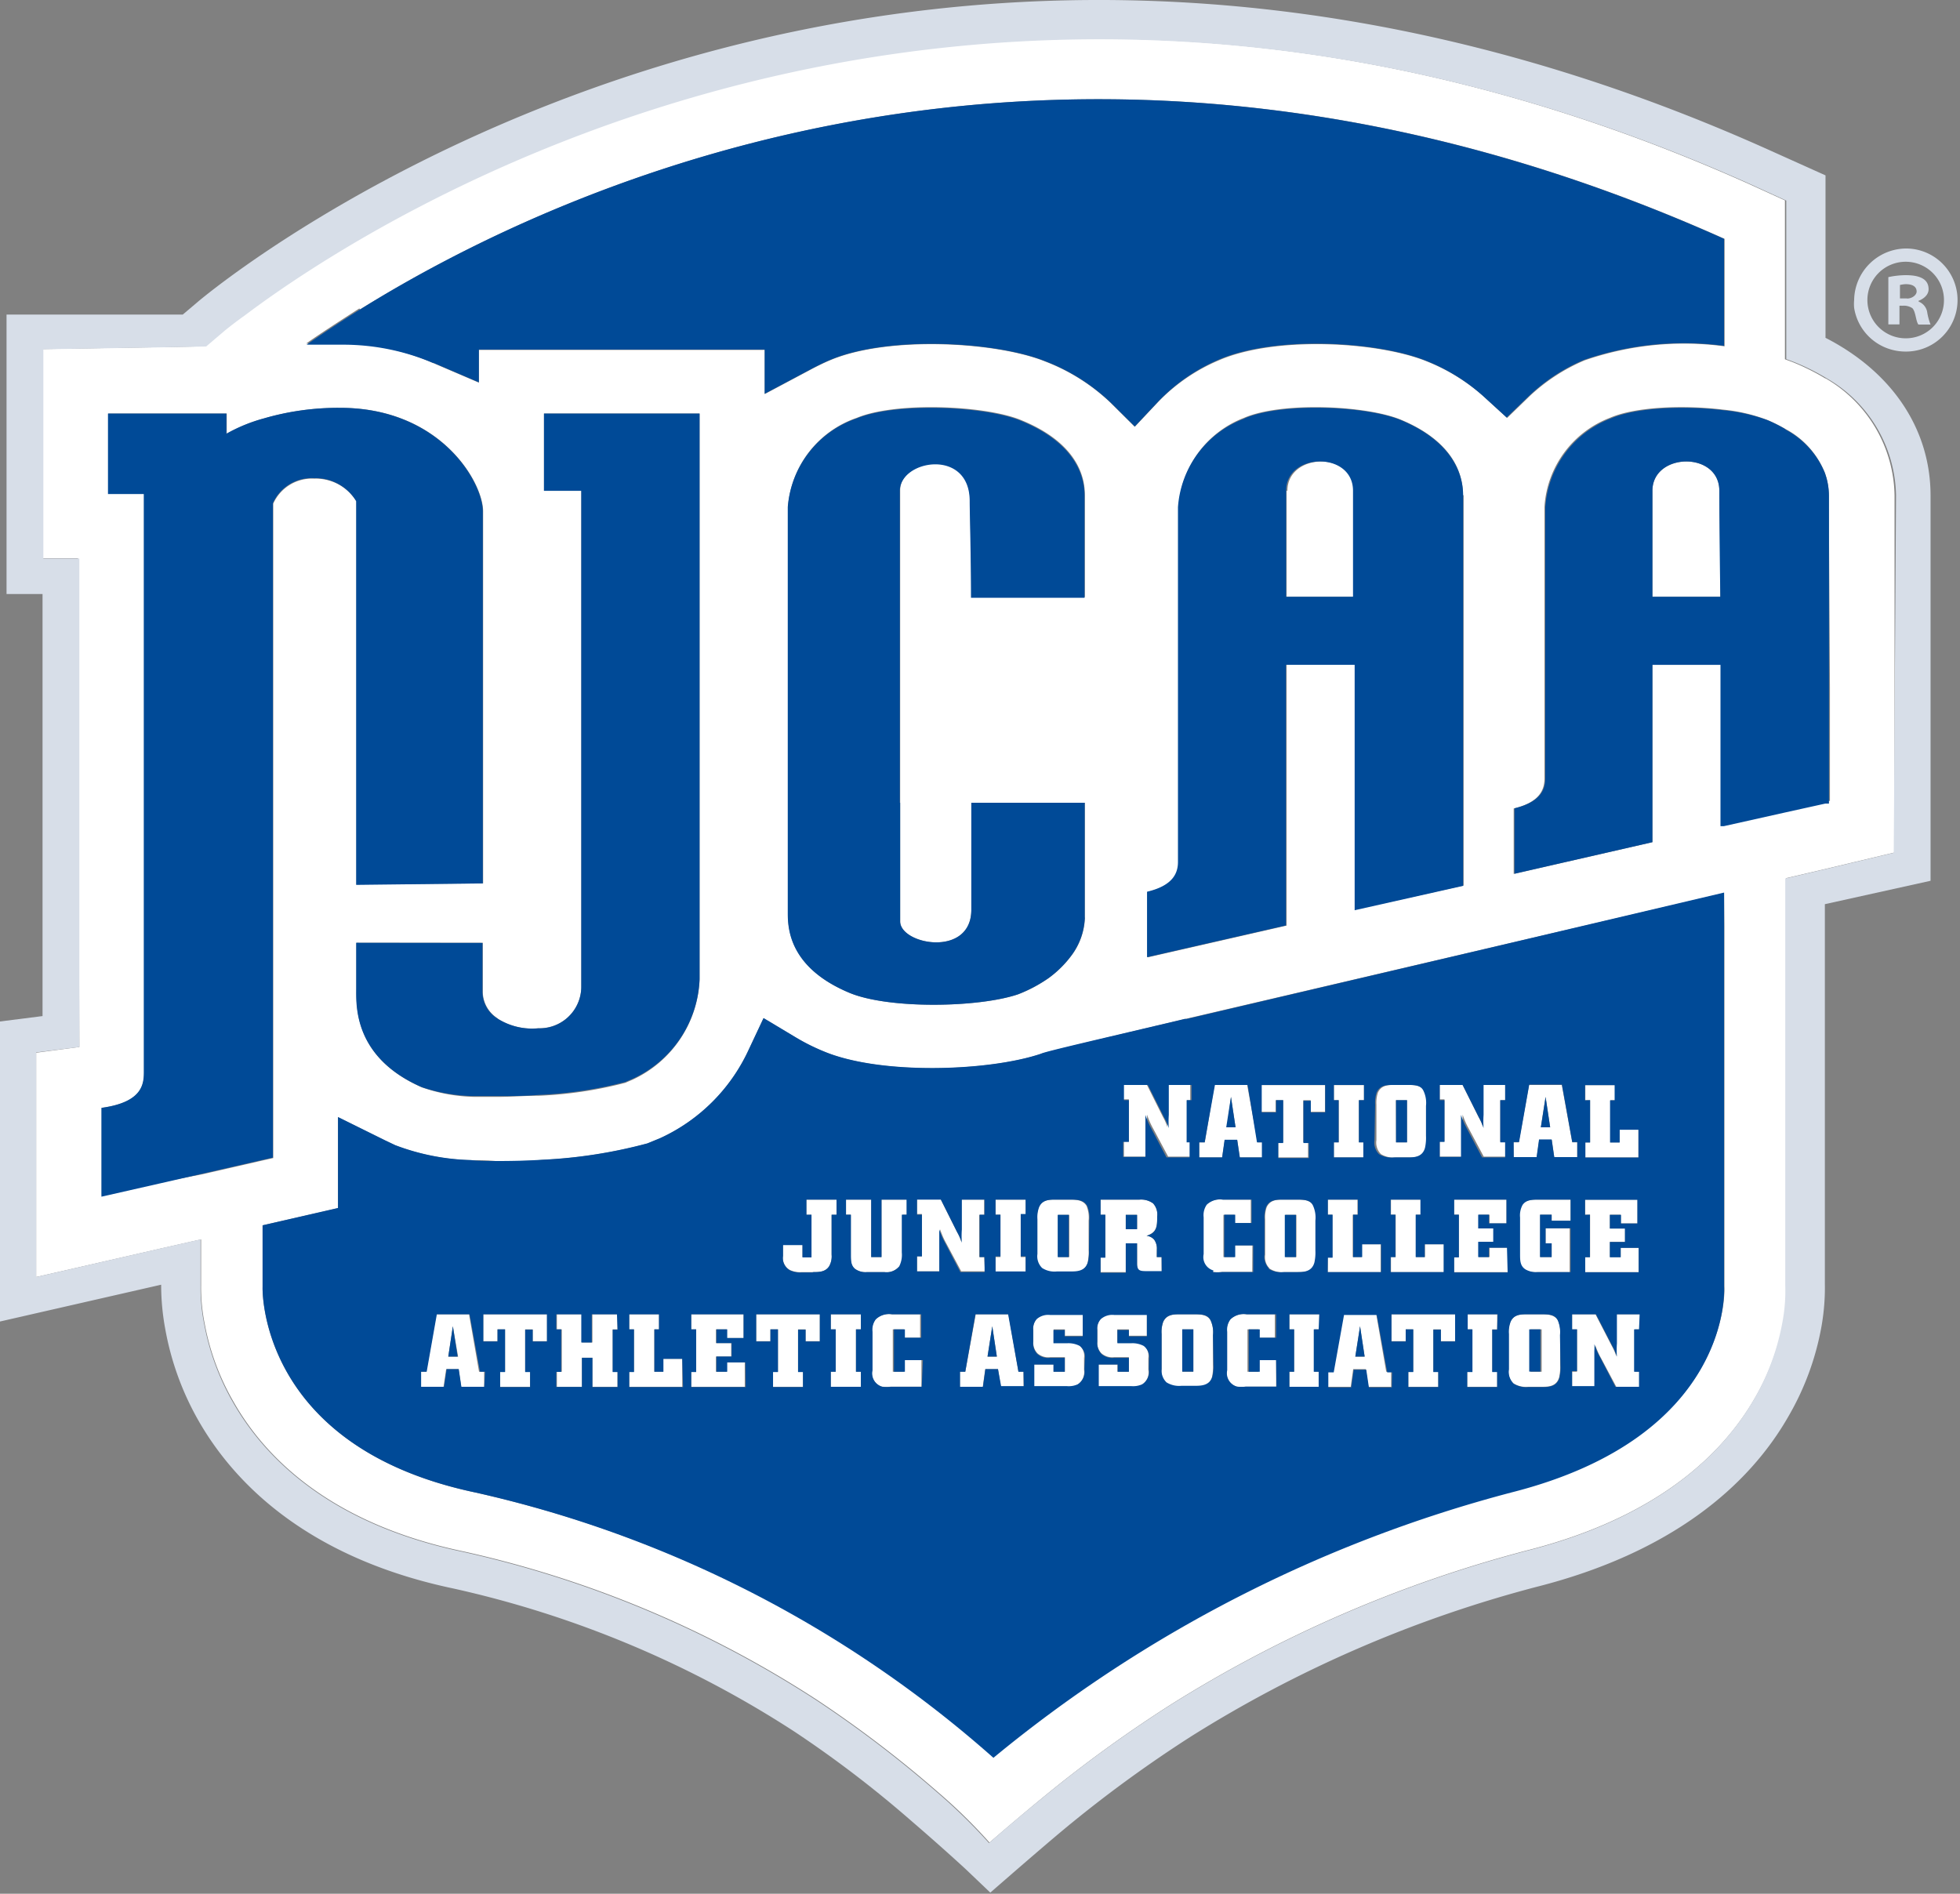
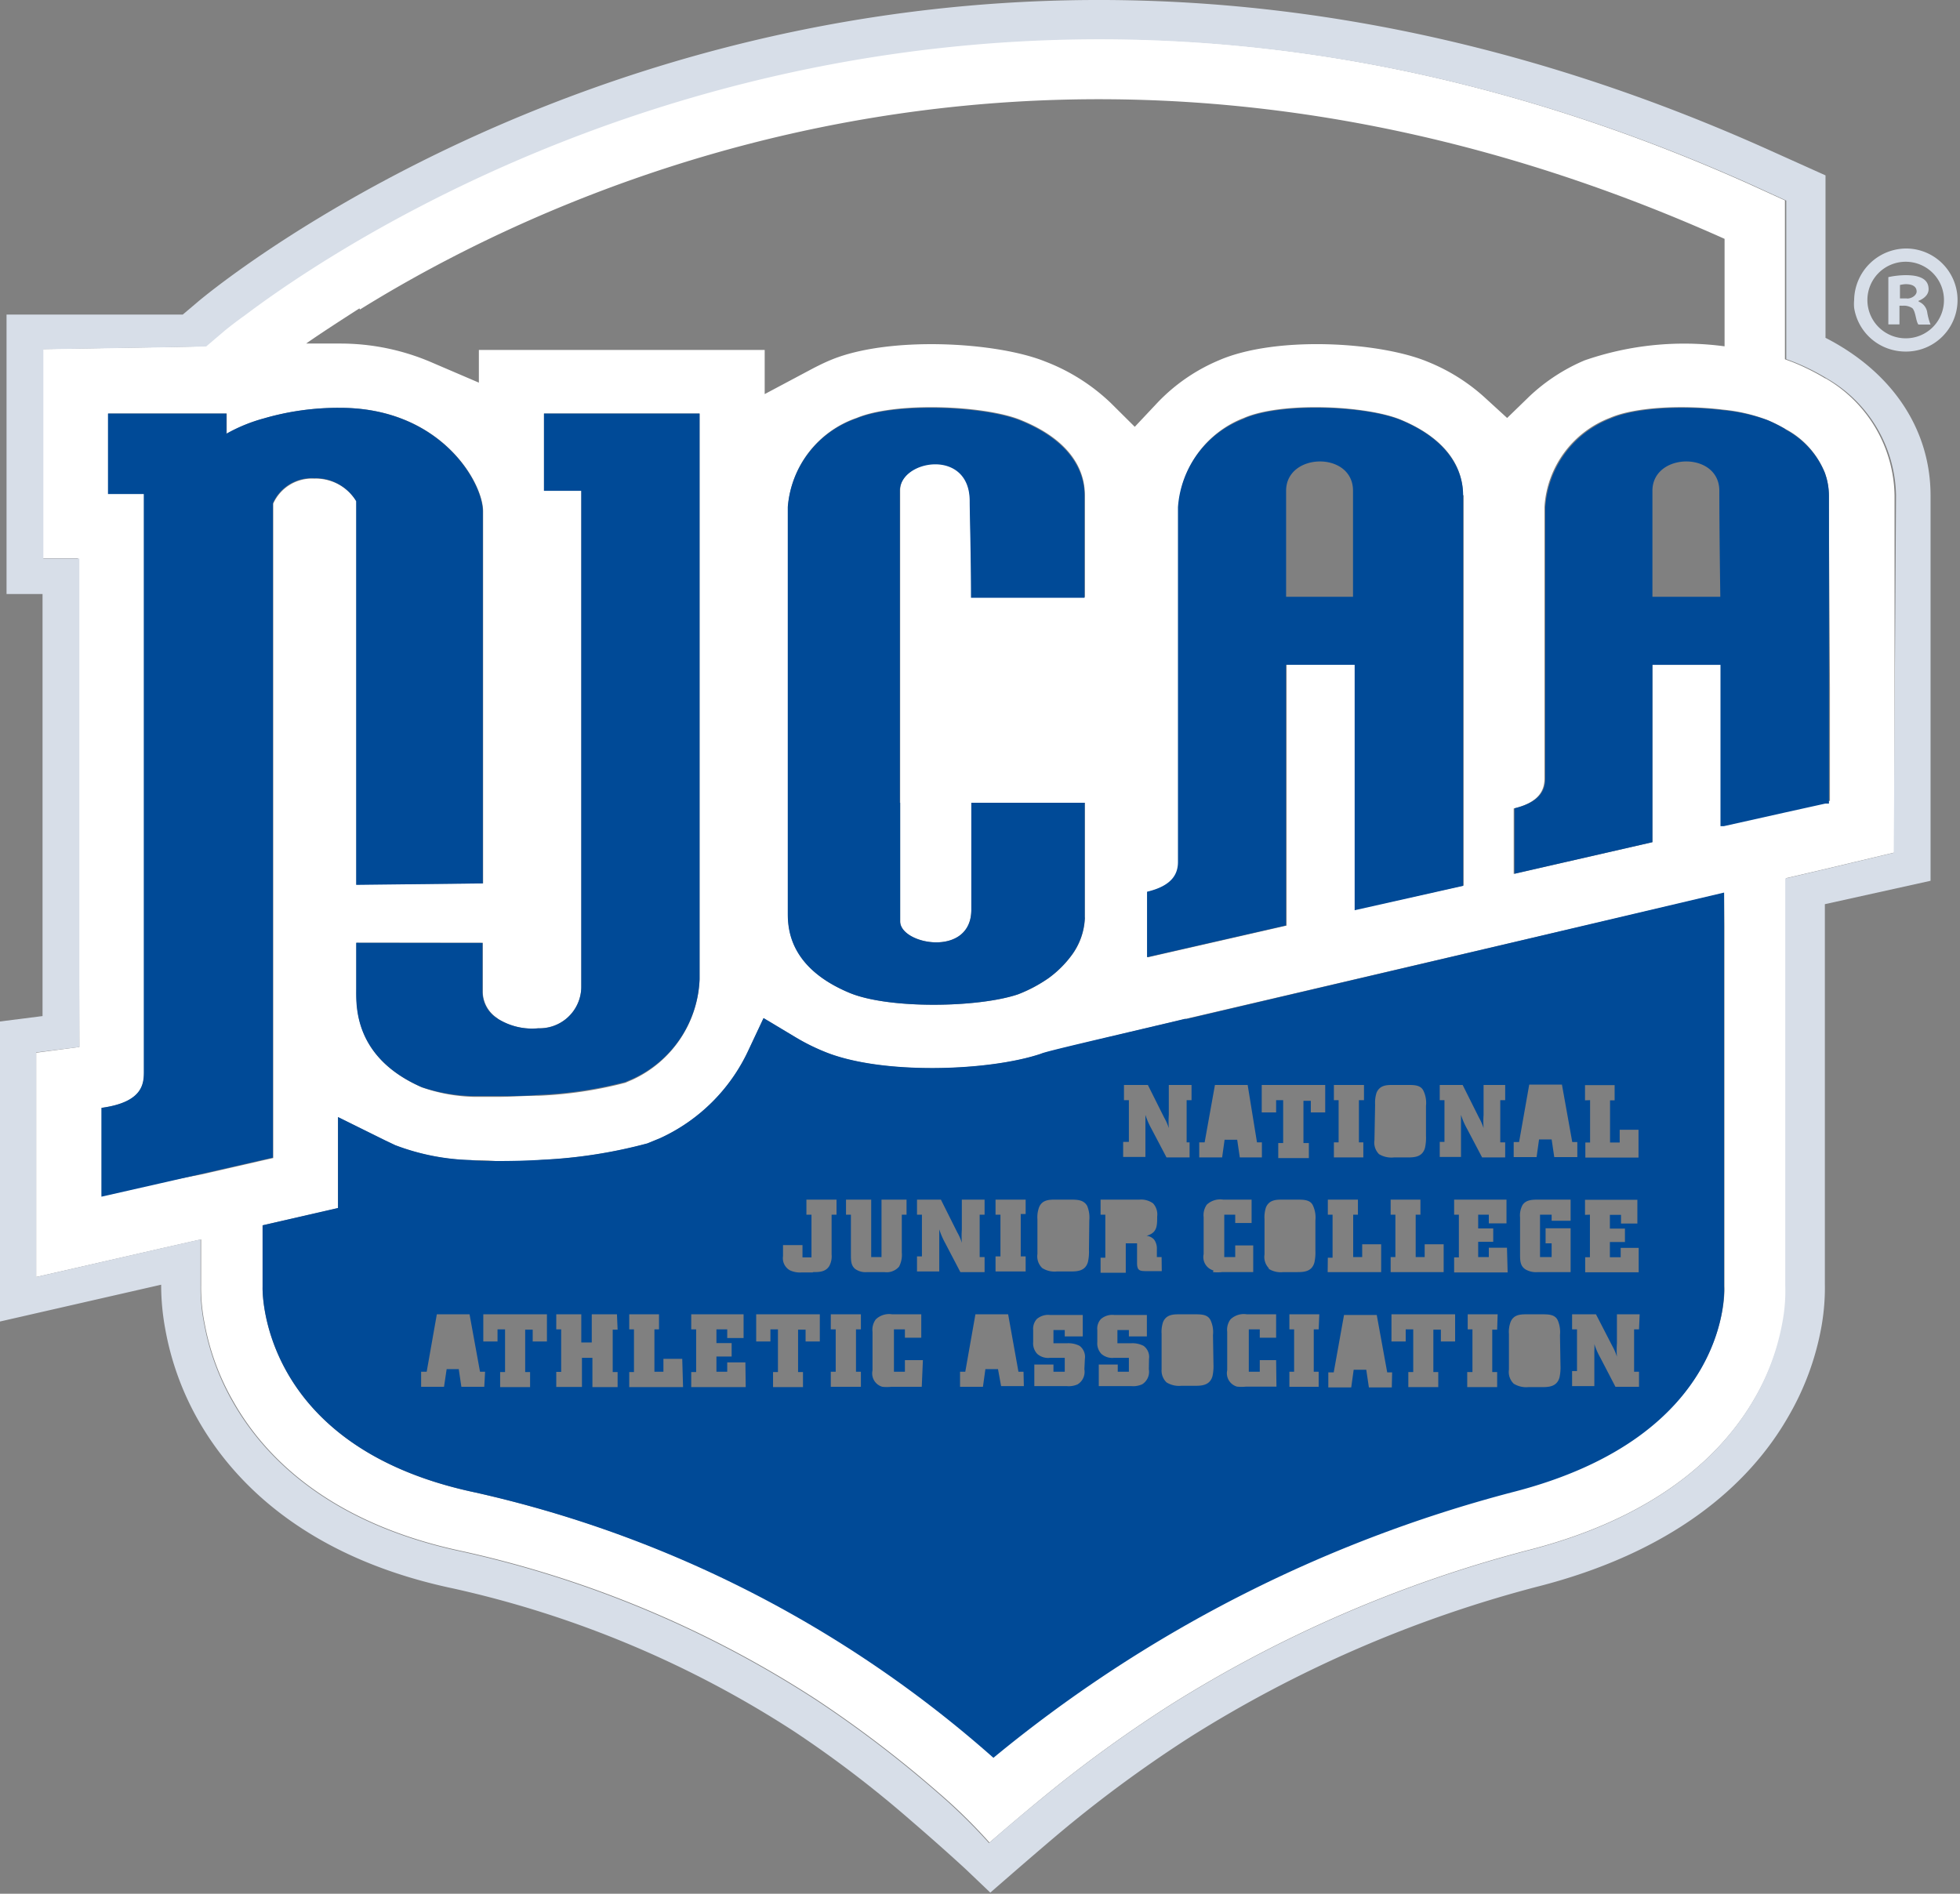
<svg xmlns="http://www.w3.org/2000/svg" viewBox="0 0 119.8 115.76">
  <rect x="0" y="0" width="119.8" height="115.76" fill="#808080" stroke="none" />
  <defs>
    <style>.cls-1{fill:#fff}.cls-2{fill:#d7dee8}.cls-3{fill:#004a97}</style>
  </defs>
  <g id="Layer_2" data-name="Layer 2">
    <g id="Layer_1-2" data-name="Layer 1">
      <path class="cls-1" d="M111.58 23.14a13.86 13.86 0 00-2-1l-.48-.18v-9.71l-2.19-1c-48.46-21.72-84.8 2.53-92 8-.84.63-1.28 1-1.31 1l-1.08.92-2.64.05-7.31.12v12.79h2.2L4.85 64l-2.64.35v13.71l7.65-1.75 2.43-.55v2.85a11.16 11.16 0 00.22 2.3 15 15 0 001.76 4.77c2.13 3.76 6.32 7.52 14 9.14a65.7 65.7 0 0121.67 9.09 70.58 70.58 0 017.36 5.61 32.7 32.7 0 013.18 3.11c.7-.61 2.09-1.8 3.56-3a80.29 80.29 0 017.5-5.42 78.16 78.16 0 0121.8-9.44c7.66-1.94 11.82-5.64 13.93-9.32a14.53 14.53 0 001.73-4.67 10.18 10.18 0 00.17-2.2v-24.9l2.44-.57 4.19-1V30.27a8.43 8.43 0 00-4.23-7.15M22 18.92c12.44-7.73 43.64-22.14 83.41-4.32v6.57a18.57 18.57 0 00-8.56.86 11.37 11.37 0 00-3.37 2.2l-1.36 1.32-1.4-1.28a11.61 11.61 0 00-3.44-2.15c-2.94-1.23-9.31-1.61-12.79-.09a11.16 11.16 0 00-3.71 2.55l-1.42 1.51-1.47-1.46a12 12 0 00-4-2.53c-3-1.21-9.56-1.57-13.1-.1-.39.16-.75.34-1.1.52l-2.95 1.57v-2.7H29.27v2l-2.8-1.2A14.09 14.09 0 0020.81 21h-2.1c.87-.61 2-1.34 3.26-2.15m67.49 11.44v23.84l-6.65 1.47v-15h-4.17v15.98l-8.49 1.94v-4c1.51-.36 1.89-1.07 1.89-1.82V31a6.25 6.25 0 014-5.46c2.31-1 7.5-.76 9.6.12 2.89 1.21 3.78 3 3.78 4.59M59.37 55.61v-6.54h6.94v7a.49.49 0 010 .12 4.1 4.1 0 01-.81 2.21 6.5 6.5 0 01-1.39 1.38 8.78 8.78 0 01-1.88 1c-2.42.82-7.9.91-10.3-.09-3.64-1.52-3.77-3.89-3.77-4.87V31a6.25 6.25 0 014.21-5.46c2.4-1 7.82-.76 10 .12 3 1.21 3.94 3 3.94 4.59v6.25h-6.94c0-2.57-.08-5.15-.08-5.91 0-3.26-4.27-2.52-4.27-.63v26.36c0 1.43 4.35 2.23 4.35-.71m-28.95 6.66a3.9 3.9 0 002.49.58 2.54 2.54 0 002.62-2.49V30h-2.28v-4.72h9.51v34.64a7.06 7.06 0 01-4.1 6.08l-.44.19a24.94 24.94 0 01-5.31.79c-.83 0-1.67.07-2.49.07H29a10.36 10.36 0 01-3.21-.58c-4.18-1.83-4-5-4-6v-2.84h7.72v3a1.94 1.94 0 00.93 1.63m-20.56 10l-3.66.83v-5.37c2.64-.36 2.59-1.59 2.59-2.29V30.18H6.62v-4.9h7.24v1.23a9.9 9.9 0 012.27-.93 16.24 16.24 0 014.67-.65c6.12 0 8.73 4.54 8.73 6.33V54l-7.74.06v-23.4a2.9 2.9 0 00-2.58-1.4 2.59 2.59 0 00-2.51 1.53v40l-.62.14-3.76.86zm95.52-15.65v22s.58 9.11-13 12.55a82.83 82.83 0 00-31.66 16.22 71.32 71.32 0 00-31.69-16.15c-13.32-2.81-13-12.55-13-12.55V74.9l4.61-1.05v-5.56l2.89 1.43.61.29a14 14 0 004.6.91c.52 0 1.07 0 1.63.06.91 0 1.85 0 2.77-.08a30.63 30.63 0 006.41-1l.78-.32a11 11 0 005.38-5.34l.94-2 1.92 1.15a12.7 12.7 0 001.77.89c3.47 1.45 10.1 1.21 13.27.14.25-.1 3.8-.95 8.84-2.14L90.79 58l14.59-3.41zm6.45-14.54v6.89h-.22l-2.44.54-3.76.84h-.21v-9.7H101v10.84l-8.48 1.94v-4c1.5-.36 1.88-1.07 1.88-1.82V31a6.25 6.25 0 014-5.46c1.59-.69 4.55-.79 6.93-.5a10.32 10.32 0 012.67.62 8.51 8.51 0 011.09.54 5.24 5.24 0 012.44 2.67 4.08 4.08 0 01.25 1.38z" />
-       <path class="cls-1" d="M101 30v6.48h4.15c0-4.08-.06-6-.06-6.48 0-2.43-4.09-2.34-4.09 0M78.64 30v6.48h4.14V30c0-2.43-4.09-2.34-4.09 0M28.67 80.34h-2l-.62 3.51h-.34v.92h1.4l.16-1.08h.76l.16 1.08h1.4v-.92h-.31zm-1.27 2.59l.28-1.86.32 1.86zM29.54 81.98h.87v-.72h.46v2.59h-.3v.92h1.83v-.92h-.3v-2.59h.46v.72h.88v-1.64h-3.9v1.64zM36.21 82.06h-.64v-1.72h-1.53v.92h.3v2.59h-.3v.92h1.53v-1.78h.64v1.78h1.53v-.92h-.29v-2.59h.29v-.92h-1.53v1.72zM40.54 83.85h-.55v-2.59h.29v-.92h-1.82v.92h.29v2.59h-.29v.92h3.24v-1.71h-1.16v.79zM44.42 83.85h-.66v-.93h.93v-.82h-.93v-.84h.66v.53h1.03v-1.45h-3.2v.92h.3v2.59h-.3v.92h3.27v-1.49h-1.1v.57zM46.22 81.98h.87v-.72h.46v2.59h-.3v.92h1.83v-.92h-.3v-2.59h.46v.72h.87v-1.64h-3.89v1.64zM50.78 81.26h.3v2.59h-.3v.92h1.84v-.92h-.3v-2.59h.3v-.92h-1.84v.92zM55.24 83.85h-.67v-2.59h.67v.51h1v-1.43h-1.73a1.17 1.17 0 00-1 .31 1.06 1.06 0 00-.2.76v2.35a.85.85 0 00.6 1 2.5 2.5 0 00.55 0h1.86v-1.62h-1.1zM61.64 80.34h-2L59 83.85h-.33v.92h1.4l.15-1.08H61l.17 1.08h1.39v-.92h-.31zm-1.28 2.59l.29-1.86.28 1.86zM66 82.23a1.49 1.49 0 00-.77-.16h-.83v-.81h.69v.39h1.1v-1.31h-2a1.07 1.07 0 00-.81.25.89.89 0 00-.22.67V82a.93.93 0 00.25.72 1 1 0 00.78.24h.9v.89h-.69v-.44h-1.21v1.36h2a1.32 1.32 0 00.65-.11.93.93 0 00.42-.92V83a.84.84 0 00-.33-.8M69.89 82.23a1.47 1.47 0 00-.77-.16h-.83v-.81H69v.39h1.1v-1.31h-2a1.06 1.06 0 00-.81.25.86.86 0 00-.22.67V82a.93.93 0 00.25.72 1 1 0 00.77.24H69v.89h-.7v-.44h-1.17v1.36h2a1.36 1.36 0 00.65-.11.9.9 0 00.41-.92V83a.84.84 0 00-.33-.8M73 80.34h-.9c-.34 0-.79 0-1 .47a1.73 1.73 0 00-.1.73v2.16a1 1 0 00.28.86 1.48 1.48 0 00.91.21H73c.39 0 .92 0 1.08-.59a2.84 2.84 0 00.06-.73v-1.83a1.76 1.76 0 00-.14-.9c-.21-.36-.61-.38-1-.38m-.06 3.51h-.67v-2.59h.67zM76.92 83.85h-.67v-2.59h.67v.51h1v-1.43h-1.73a1.17 1.17 0 00-1 .31 1.06 1.06 0 00-.2.76v2.35a.85.85 0 00.6 1 2.5 2.5 0 00.55 0H78v-1.62h-1.1zM78.81 81.26h.29v2.59h-.29v.92h1.83v-.92h-.3v-2.59h.3v-.92h-1.83v.92zM84.12 80.34h-2l-.63 3.51h-.33v.92h1.4l.15-1.08h.77l.16 1.08h1.39v-.92h-.3zm-1.28 2.59l.29-1.86.28 1.86zM85.05 81.98h.87v-.72h.46v2.59h-.3v.92h1.83v-.92h-.3v-2.59h.46v.72h.87v-1.64h-3.89v1.64zM89.68 81.26h.29v2.59h-.29v.92h1.83v-.92h-.3v-2.59h.3v-.92h-1.83v.92zM94.2 80.34h-.89c-.34 0-.79 0-1 .47a1.73 1.73 0 00-.1.73v2.16a1 1 0 00.29.86 1.45 1.45 0 00.9.21h.82c.4 0 .92 0 1.08-.59a2.84 2.84 0 00.06-.73v-1.83a1.88 1.88 0 00-.13-.9c-.22-.36-.62-.38-1-.38m0 3.51h-.68v-2.59h.68zM98.8 82.12a5.77 5.77 0 000 .81 3.44 3.44 0 00-.28-.65l-1-1.94h-1.43v.92h.3v2.59h-.3v.92h1.41v-2.16a2.82 2.82 0 000-.41 4.58 4.58 0 00.37.84l.92 1.73h1.45v-.92h-.3v-2.59h.3v-.92H98.8zM50.83 74.26h.3v-.93h-1.84v.93h.31v2.58h-.55v-.75h-1.19v.67a.85.85 0 00.42.87 1.46 1.46 0 00.72.13h.68c.37 0 .77 0 1-.36a1.21 1.21 0 00.15-.71zM55 77.43a1.55 1.55 0 00.17-.87v-2.31h.29v-.92h-1.58v3.51h-.63v-3.51h-1.54v.92H52v2.44c0 .39 0 .66.25.87a1.09 1.09 0 00.74.2h1.06a1 1 0 00.89-.33M60.15 76.84h-.3v-2.58h.3v-.93h-1.39v1.78a5.7 5.7 0 000 .81 3.12 3.12 0 00-.28-.64l-1-2h-1.43v.93h.3v2.58h-.3v.92h1.41v-2.16-.41a4.92 4.92 0 00.37.85l.92 1.72h1.45zM60.85 74.25h.3v2.59h-.3v.92h1.84v-.92h-.3v-2.59h.3v-.92h-1.84v.92zM65.38 73.33h-.89c-.34 0-.79 0-1 .47a1.75 1.75 0 00-.1.73v2.17a1 1 0 00.29.85 1.39 1.39 0 00.9.21h.82c.39 0 .92 0 1.08-.59a2.84 2.84 0 00.06-.73v-1.83a1.88 1.88 0 00-.13-.9c-.22-.36-.62-.38-1.05-.38m0 3.51h-.68v-2.58h.68zM70.71 76.36a.92.92 0 00-.17-.59.73.73 0 00-.46-.23c.64-.21.65-.6.65-1.18a1 1 0 00-.25-.8 1.24 1.24 0 00-.84-.23h-2.37v.93h.29v2.58h-.29v.92h1.54V76h.69v1.3c0 .42.19.46.66.46H71v-.92h-.3zm-1.21-1.23h-.69v-.87h.69zM76.55 76.13h-1.1v.71h-.67v-2.58h.67v.5h1v-1.43h-1.73a1.2 1.2 0 00-1 .31 1.12 1.12 0 00-.19.77v2.34a.85.85 0 00.6 1 2.5 2.5 0 00.55 0h1.86zM80.38 77.17a2.84 2.84 0 00.06-.73v-1.83a1.76 1.76 0 00-.14-.9c-.21-.36-.62-.38-1-.38h-.88c-.34 0-.79 0-1 .47a1.93 1.93 0 00-.09.73v2.17a1 1 0 00.28.85 1.4 1.4 0 00.91.21h.82c.39 0 .92 0 1.08-.59m-1.18-.33h-.67v-2.58h.67zM84.39 76.06h-1.16v.78h-.55v-2.59h.29v-.92h-1.81v.92h.28v2.59h-.28v.92h3.23v-1.7zM88.26 76.06H87.1v.78h-.55v-2.59h.29v-.92h-1.82v.92h.29v2.59h-.29v.92h3.24v-1.7zM91.05 76.84h-.66v-.93h.92v-.82h-.92v-.84h.66v.53h1.03v-1.45h-3.2v.92h.29v2.59h-.29v.92h3.27v-1.49h-1.1v.57zM94.47 76h.37v.84h-.7v-2.59h.7v.37H96v-1.29h-2c-.37 0-.75 0-1 .33a1.34 1.34 0 00-.15.76v2.29c0 .38 0 .69.34.89a1.3 1.3 0 00.75.16h2v-2.68h-1.47zM96.89 76.84v.92h3.27v-1.49h-1.1v.57h-.66v-.93h.93v-.82h-.93v-.84h.66v.53h1.03v-1.45h-3.2v.92h.3v2.59h-.3zM72.75 67.25v-.93h-1.39v1.78a5.7 5.7 0 000 .81 3.37 3.37 0 00-.28-.64l-1-2h-1.43v.93H69v2.58h-.3v.92h1.41v-2.15-.42a4.61 4.61 0 00.37.85l.92 1.72h1.45v-.92h-.3v-2.53zM73.64 69.83h-.34v.92h1.4l.16-1.07h.76l.16 1.07h1.39v-.92h-.3l-.64-3.51h-2zm1.6-2.78l.28 1.86H75zM77.09 67.96h.88v-.71h.46v2.58h-.3v.92h1.82v-.92h-.29v-2.58h.45v.71h.88v-1.63h-3.9v1.63zM83.37 67.25v-.92h-1.84v.92h.3v2.58h-.3v.92h1.84v-.92h-.31v-2.58h.31zM85.28 70.75h.82c.39 0 .92 0 1.08-.59a2.84 2.84 0 00.06-.73V67.6a1.71 1.71 0 00-.14-.89c-.21-.37-.62-.39-1-.39h-.88c-.34 0-.79 0-1 .47a2 2 0 00-.09.73v2.17a1 1 0 00.28.86 1.46 1.46 0 00.91.2m0-3.5H86v2.58h-.67zM92 67.25v-.93h-1.35v1.78a5.7 5.7 0 000 .81 3.37 3.37 0 00-.28-.64l-1-2H88v.93h.29v2.58H88v.92h1.4v-2.15-.42a4.61 4.61 0 00.37.85l.92 1.72H92v-.92h-.3v-2.53zM92.53 70.75h1.4l.15-1.07h.77l.15 1.07h1.4v-.92h-.3l-.64-3.51h-2l-.63 3.51h-.33zm1.94-3.7l.28 1.86h-.57zM96.9 69.83v.92h3.24v-1.7h-1.16v.78h-.55v-2.58h.29v-.92H96.9v.92h.29v2.58h-.29z" />
      <path class="cls-2" d="M111.58 20.64v-9.92L108 9.11c-55.47-24.86-95.52 9-95.92 9.35l-.91.77H.4v17.08h2.2v25.8l-2.6.33v18.34l9.85-2.25a14.92 14.92 0 00.26 2.76 17.52 17.52 0 002 5.51c2.49 4.38 7.28 8.55 15.6 10.3a63.51 63.51 0 0120.85 8.75 68.43 68.43 0 017.09 5.41c2 1.72 3.38 3 3.38 3l1.5 1.43c1.55-1.35 3.77-3.28 5-4.28a78.34 78.34 0 017.26-5.26 75.72 75.72 0 0121.09-9.14c8.24-2.08 13-6.15 15.45-10.46a16.79 16.79 0 002-5.45 13.56 13.56 0 00.21-2.64V55.27l6.46-1.43V30.29c0-4-2.29-7.53-6.44-9.65m4.19 31.49l-4.19 1-2.44.57v24.9a10.18 10.18 0 01-.17 2.2 14.53 14.53 0 01-1.71 4.68c-2.11 3.68-6.27 7.38-13.94 9.32a78.22 78.22 0 00-21.79 9.44 80.29 80.29 0 00-7.5 5.42c-1.47 1.19-2.86 2.38-3.56 3a34 34 0 00-3.18-3.11 70.58 70.58 0 00-7.36-5.61 65.7 65.7 0 00-21.67-9.09c-7.67-1.62-11.86-5.38-14-9.13a15.11 15.11 0 01-1.76-4.79 11 11 0 01-.22-2.29v-2.88l-2.43.55-7.62 1.75V64.33L4.85 64V34.14h-2.2V21.35l7.31-.12 2.64-.05 1.08-.92s.47-.4 1.31-1c7.2-5.43 43.54-29.68 92-8l2.19 1v9.69l.48.18a13.86 13.86 0 012 1 8.43 8.43 0 014.23 7.15z" />
      <path class="cls-2" d="M116.57 15.19a3.2 3.2 0 00-3.24 3.15 2.52 2.52 0 000 .48 3.15 3.15 0 002 2.46 3.24 3.24 0 001.17.21 3.15 3.15 0 100-6.3m0 5.49a2.34 2.34 0 112.32-2.34 2.33 2.33 0 01-2.32 2.34" />
      <path class="cls-2" d="M117.26 18.39s.62-.21.62-.71-.34-.86-1.4-.86a5.24 5.24 0 00-1.06.12v2.89h.68v-1.14a.79.79 0 01.17 0 .94.94 0 01.62.15c.21.22.21.81.37 1h.74a3.7 3.7 0 01-.21-.79.84.84 0 00-.51-.61m-.72-.2h-.43v-.82a1.93 1.93 0 01.35-.05c.55 0 .67.25.67.45s-.26.43-.59.43" />
-       <path class="cls-3" d="M82.84 82.92h.57l-.28-1.85-.29 1.85zM94.47 67.05l-.29 1.86h.57l-.28-1.86zM93.47 81.26h.68v2.58h-.68zM78.53 74.26h.68v2.58h-.68zM60.36 82.92h.57l-.28-1.85-.29 1.85zM75.24 67.05l-.29 1.86h.57l-.28-1.86zM85.33 67.25H86v2.58h-.67zM72.26 81.26h.68v2.58h-.68zM27.4 82.92h.57l-.29-1.85-.28 1.85zM64.65 74.26h.67v2.58h-.67zM68.81 74.26h.69v.88h-.69zM26.47 22.17l2.8 1.2v-2h17.47v2.7l2.95-1.57c.35-.18.71-.36 1.1-.52 3.54-1.47 10.09-1.11 13.1.1a12 12 0 014 2.53l1.47 1.46 1.42-1.51A11.16 11.16 0 0174.46 22c3.48-1.52 9.85-1.14 12.8.09a11.69 11.69 0 013.43 2.15l1.4 1.28 1.37-1.32a11.19 11.19 0 013.36-2.2 18.71 18.71 0 018.56-.86V14.6C65.61-3.22 34.41 11.19 22 18.92c-1.29.81-2.39 1.54-3.26 2.15h2.1a14.09 14.09 0 015.66 1.13" />
      <path class="cls-3" d="M72.47 62.27c-5 1.19-8.59 2-8.84 2.14-3.17 1.07-9.8 1.31-13.27-.14a12.7 12.7 0 01-1.77-.89l-1.92-1.15-.94 2a11 11 0 01-5.38 5.34l-.78.32a30 30 0 01-6.41 1c-.92.06-1.86.08-2.77.08-.56 0-1.11 0-1.63-.06a14 14 0 01-4.6-.91l-.61-.29-2.89-1.43v5.56l-4.61 1.06v3.78s-.32 9.74 13 12.55a71.32 71.32 0 0131.67 16.22 82.83 82.83 0 0131.66-16.22c13.58-3.44 13-12.55 13-12.55V54.56L90.79 58l-18.32 4.3m21 4h2l.63 3.51h.31v.92H95l-.16-1.08h-.77l-.15 1.08h-1.4v-.92h.33zM92 69.83v.92h-1.41L89.67 69a4.61 4.61 0 01-.37-.85v2.57H88v-.92h.29v-2.55H88v-.93h1.4l1 2a3.37 3.37 0 01.28.64 5.7 5.7 0 010-.81v-1.83H92v.93h-.3v2.58zm-8.67 0v.92h-1.8v-.92h.29v-2.58h-.29v-.93h1.84v.93h-.31v2.58zm-6.5 0h.3v.92h-1.35l-.16-1.08h-.77l-.15 1.08h-1.4v-.92h.33l.63-3.51h2zm-4.12 0v.92H71.3L70.38 69a4.61 4.61 0 01-.37-.85v2.57h-1.36v-.92H69v-2.55h-.3v-.93h1.46l1 2a3.37 3.37 0 01.28.64 5.7 5.7 0 010-.81v-1.83h1.39v.93h-.3v2.58zm11.34-2.31a2 2 0 01.09-.73c.2-.47.65-.47 1-.47h.88c.43 0 .84 0 1 .39a1.71 1.71 0 01.14.89v1.83a2.84 2.84 0 01-.06.73c-.16.59-.69.59-1.08.59h-.82a1.46 1.46 0 01-.91-.2 1 1 0 01-.28-.86zm.95 9.32h.29v-2.59H85v-.92h1.82v.92h-.29v2.59h.55v-.78h1.16v1.7H85zm-55.4 7.93h-1.4l-.16-1.08h-.74l-.16 1.08h-1.4v-.92h.34l.62-3.51h2l.64 3.51h.31zM33.43 82h-.87v-.72h-.46v2.59h.3v.92h-1.83v-.92h.3v-2.61h-.46V82h-.87v-1.66h3.89zm4.32-.72h-.3v2.59h.3v.92h-1.54V83h-.64v1.78H34v-.92h.3v-2.6H34v-.92h1.53v1.72h.64v-1.72h1.54zm4 3.51h-3.29v-.92h.29v-2.61h-.29v-.92h1.82v.92H40v2.59h.55v-.79h1.15zm3.83 0h-3.33v-.92h.3v-2.61h-.3v-.92h3.2v1.45h-1v-.53h-.66v.84h.93v.82h-.93v.93h.66v-.57h1.11zM50.11 82h-.87v-.72h-.46v2.59h.3v.92h-1.83v-.92h.3v-2.61h-.46V82h-.87v-1.66h3.89zm-.43-4.22H49a1.46 1.46 0 01-.72-.13.85.85 0 01-.42-.87v-.67h1.19v.75h.55v-2.61h-.31v-.92h1.84v.92h-.3v2.44a1.22 1.22 0 01-.15.71c-.23.36-.63.36-1 .36m2.94 3.5h-.3v2.59h.3v.92h-1.84v-.92h.3v-2.59h-.3v-.92h1.84zm-.36-3.7c-.24-.21-.25-.48-.25-.87v-2.44h-.3v-.92h1.54v3.51h.63v-3.51h1.53v.92h-.29v2.31a1.55 1.55 0 01-.17.87 1 1 0 01-.89.33H53a1.09 1.09 0 01-.74-.2m4.08 7.21h-1.86a2.5 2.5 0 01-.55 0 .85.85 0 01-.6-1v-2.36a1.06 1.06 0 01.2-.76 1.17 1.17 0 011-.31h1.78v1.43h-1v-.51h-.67v2.59h.67v-.71h1.1zM57.78 76a4.92 4.92 0 01-.37-.85V77.72h-1.36v-.92h.3v-2.55h-.3v-.92h1.46l1 2a3.12 3.12 0 01.28.64 5.7 5.7 0 010-.81v-1.83h1.39v.92h-.3v2.59h.3v.92H58.7zm4.8 8.73h-1.39L61 83.69h-.77l-.15 1.08h-1.4v-.92H59l.62-3.51h2l.63 3.51h.31zm.11-10.52h-.3v2.59h.3v.92h-1.84v-.92h.3v-2.55h-.3v-.92h1.84zm3.59 9.49a.9.9 0 01-.41.92 1.32 1.32 0 01-.65.11h-2v-1.32h1.17v.44h.69V83h-.9a1 1 0 01-.78-.24.93.93 0 01-.25-.72v-.74a.89.89 0 01.22-.67 1.07 1.07 0 01.81-.25h2v1.31h-1.1v-.39h-.69v.81h.83a1.49 1.49 0 01.77.16.85.85 0 01.32.8zm.28-7.3a2.84 2.84 0 01-.06.73c-.16.59-.69.59-1.08.59h-.82a1.39 1.39 0 01-.9-.21 1 1 0 01-.29-.86v-2.12a1.75 1.75 0 01.1-.73c.19-.47.64-.47 1-.47h.89c.43 0 .83 0 1.05.38a1.88 1.88 0 01.13.9zm3.66 7.3a.9.9 0 01-.41.92 1.36 1.36 0 01-.65.11h-2v-1.32h1.16v.44H69V83h-.91a1 1 0 01-.77-.24.93.93 0 01-.25-.72v-.74a.86.86 0 01.22-.67 1.06 1.06 0 01.81-.25h2v1.31H69v-.39h-.7v.81h.83a1.47 1.47 0 01.77.16.84.84 0 01.33.8zm.79-6h-.85c-.47 0-.65 0-.66-.46V76h-.69v1.8h-1.54v-.92h.29v-2.63h-.29v-.92h2.37a1.24 1.24 0 01.84.23 1 1 0 01.25.8c0 .58 0 1-.65 1.18a.73.73 0 01.46.23.92.92 0 01.17.59v.48H71zm3.16 5.69a2.84 2.84 0 01-.06.73c-.16.58-.69.59-1.08.59h-.82a1.46 1.46 0 01-.91-.21 1 1 0 01-.3-.8v-2.16a1.9 1.9 0 01.09-.73c.2-.47.65-.47 1-.47H73c.43 0 .83 0 1 .38a1.72 1.72 0 01.14.89zm0-5.73a.85.85 0 01-.6-1v-2.25a1.12 1.12 0 01.19-.77 1.19 1.19 0 011-.31h1.74v1.43h-1v-.51h-.67v2.59h.67v-.71h1.1v1.63h-1.91a2.5 2.5 0 01-.55 0m3.88 7h-1.86a2.5 2.5 0 01-.55 0 .85.85 0 01-.6-1v-2.35a1.06 1.06 0 01.2-.76 1.17 1.17 0 011-.31H78v1.43h-1v-.51h-.67v2.59H77v-.71h1zm-.45-7.22a1 1 0 01-.28-.86v-2.15a1.93 1.93 0 01.09-.73c.2-.47.65-.47 1-.47h.88c.43 0 .84 0 1 .38a1.76 1.76 0 01.14.9v1.83a2.84 2.84 0 01-.06.73c-.16.59-.69.59-1.08.59h-.82a1.4 1.4 0 01-.91-.21m3.07 3.71h-.3v2.59h.3v.92h-1.79v-.92h.29v-2.59h-.29v-.92h1.83zM81 68h-.88v-.71h-.45v2.58H80v.92h-1.87v-.92h.3v-2.62H78V68h-.88v-1.68H81zm.16 8.88h.29v-2.63h-.29v-.92H83v.92h-.29v2.59h.55v-.78h1.16v1.7h-3.27zm3.91 7.93h-1.4l-.16-1.08h-.77l-.15 1.08h-1.4v-.92h.33l.63-3.51h2l.64 3.51h.3zM88.94 82h-.87v-.72h-.46v2.59h.3v.92h-1.83v-.92h.3v-2.61h-.46V82h-.87v-1.66h3.89zm2.57-.72h-.3v2.59h.3v.92h-1.83v-.92H90v-2.61h-.29v-.92h1.83zm.64-3.5h-3.27v-.92h.29v-2.61h-.29v-.92h3.2v1.45H91v-.53h-.65v.84h.92v.82h-.92v.93H91v-.57h1.11zm3.23 5.69a2.84 2.84 0 01-.06.73c-.16.58-.68.59-1.08.59h-.82a1.45 1.45 0 01-.9-.21 1 1 0 01-.29-.86v-2.18a1.73 1.73 0 01.1-.73c.19-.47.64-.47 1-.47h.89c.43 0 .83 0 1 .38a1.84 1.84 0 01.13.89zm.62-5.71h-2a1.3 1.3 0 01-.75-.16c-.32-.2-.34-.51-.34-.89v-2.29a1.34 1.34 0 01.15-.76c.22-.33.61-.33 1-.33H96v1.29h-1.16v-.37h-.71v2.59h.71V76h-.37v-.92H96zm4.18 3.5h-.3v2.59h.3v.92h-1.44L97.82 83a4.58 4.58 0 01-.37-.84 2.82 2.82 0 010 .41v2.16h-1.36v-.92h.3v-2.55h-.3v-.92h1.46l1 1.94a3.44 3.44 0 01.28.65 5.77 5.77 0 010-.81v-1.78h1.39zm-3.3-7v-.92h3.2v1.45h-1v-.53h-.68v.84h.92v.82h-.92v.93h.66v-.57h1.1v1.49h-3.27v-.92h.29v-2.6zm0-7v-.93h1.81v.93h-.28v2.58H99v-.78h1.15v1.7H96.9v-.92h.29v-2.59zM16.68 70.76v-40a2.59 2.59 0 012.51-1.53 2.9 2.9 0 012.58 1.4v23.46l7.74-.09V31.26c0-1.79-2.61-6.33-8.73-6.33a16.24 16.24 0 00-4.67.65 9.9 9.9 0 00-2.27.93v-1.23H6.6v4.92h2.19v35.23c0 .71.05 1.93-2.59 2.29v5.43l3.66-.83 2.44-.56 3.76-.86z" />
      <path class="cls-3" d="M21.77 57.63v2.82c0 1-.16 4.18 4 6A10.36 10.36 0 0029 67h1.42c.82 0 1.66 0 2.49-.07a24.94 24.94 0 005.31-.79l.44-.19a7 7 0 004.1-6.12V25.28h-9.51V30h2.28v30.36a2.55 2.55 0 01-2.62 2.5 4 4 0 01-2.49-.59 1.94 1.94 0 01-.93-1.63v-3zM55 49.07V30c0-1.89 4.27-2.63 4.27.63 0 .76.08 3.34.08 5.91h6.94v-6.25c0-1.55-.93-3.38-3.94-4.59-2.19-.88-7.61-1.12-10-.12a6.25 6.25 0 00-4.2 5.42v24.82c0 1 .13 3.35 3.77 4.87 2.4 1 7.88.91 10.3.09a8.78 8.78 0 001.88-1 6.5 6.5 0 001.39-1.38 4.1 4.1 0 00.81-2.21.49.49 0 000-.12v-7h-6.93v6.54c0 2.94-4.35 2.14-4.35.71v-7.25zM76.08 25.58A6.25 6.25 0 0072 31v21.69c0 .75-.38 1.46-1.89 1.82v4l8.49-1.94V40.64h4.2v15l6.63-1.49V30.29c0-1.55-.89-3.39-3.78-4.6-2.1-.88-7.29-1.11-9.6-.11m2.56 10.9V30c0-2.35 4.09-2.43 4.09 0v6.48zM109.14 26.24a10.06 10.06 0 00-1.09-.55 10.8 10.8 0 00-2.67-.61c-2.38-.29-5.34-.19-6.93.5a6.25 6.25 0 00-4 5.46v16.55c0 .75-.38 1.46-1.88 1.82v4l8.43-1.93V40.64h4.16v9.86h.21l3.76-.84 2.44-.54h.22V30.29a4.08 4.08 0 00-.25-1.38 5.24 5.24 0 00-2.44-2.67M101 36.48V30c0-2.35 4.09-2.43 4.09 0 0 .5 0 2.4.06 6.48z" />
    </g>
  </g>
</svg>